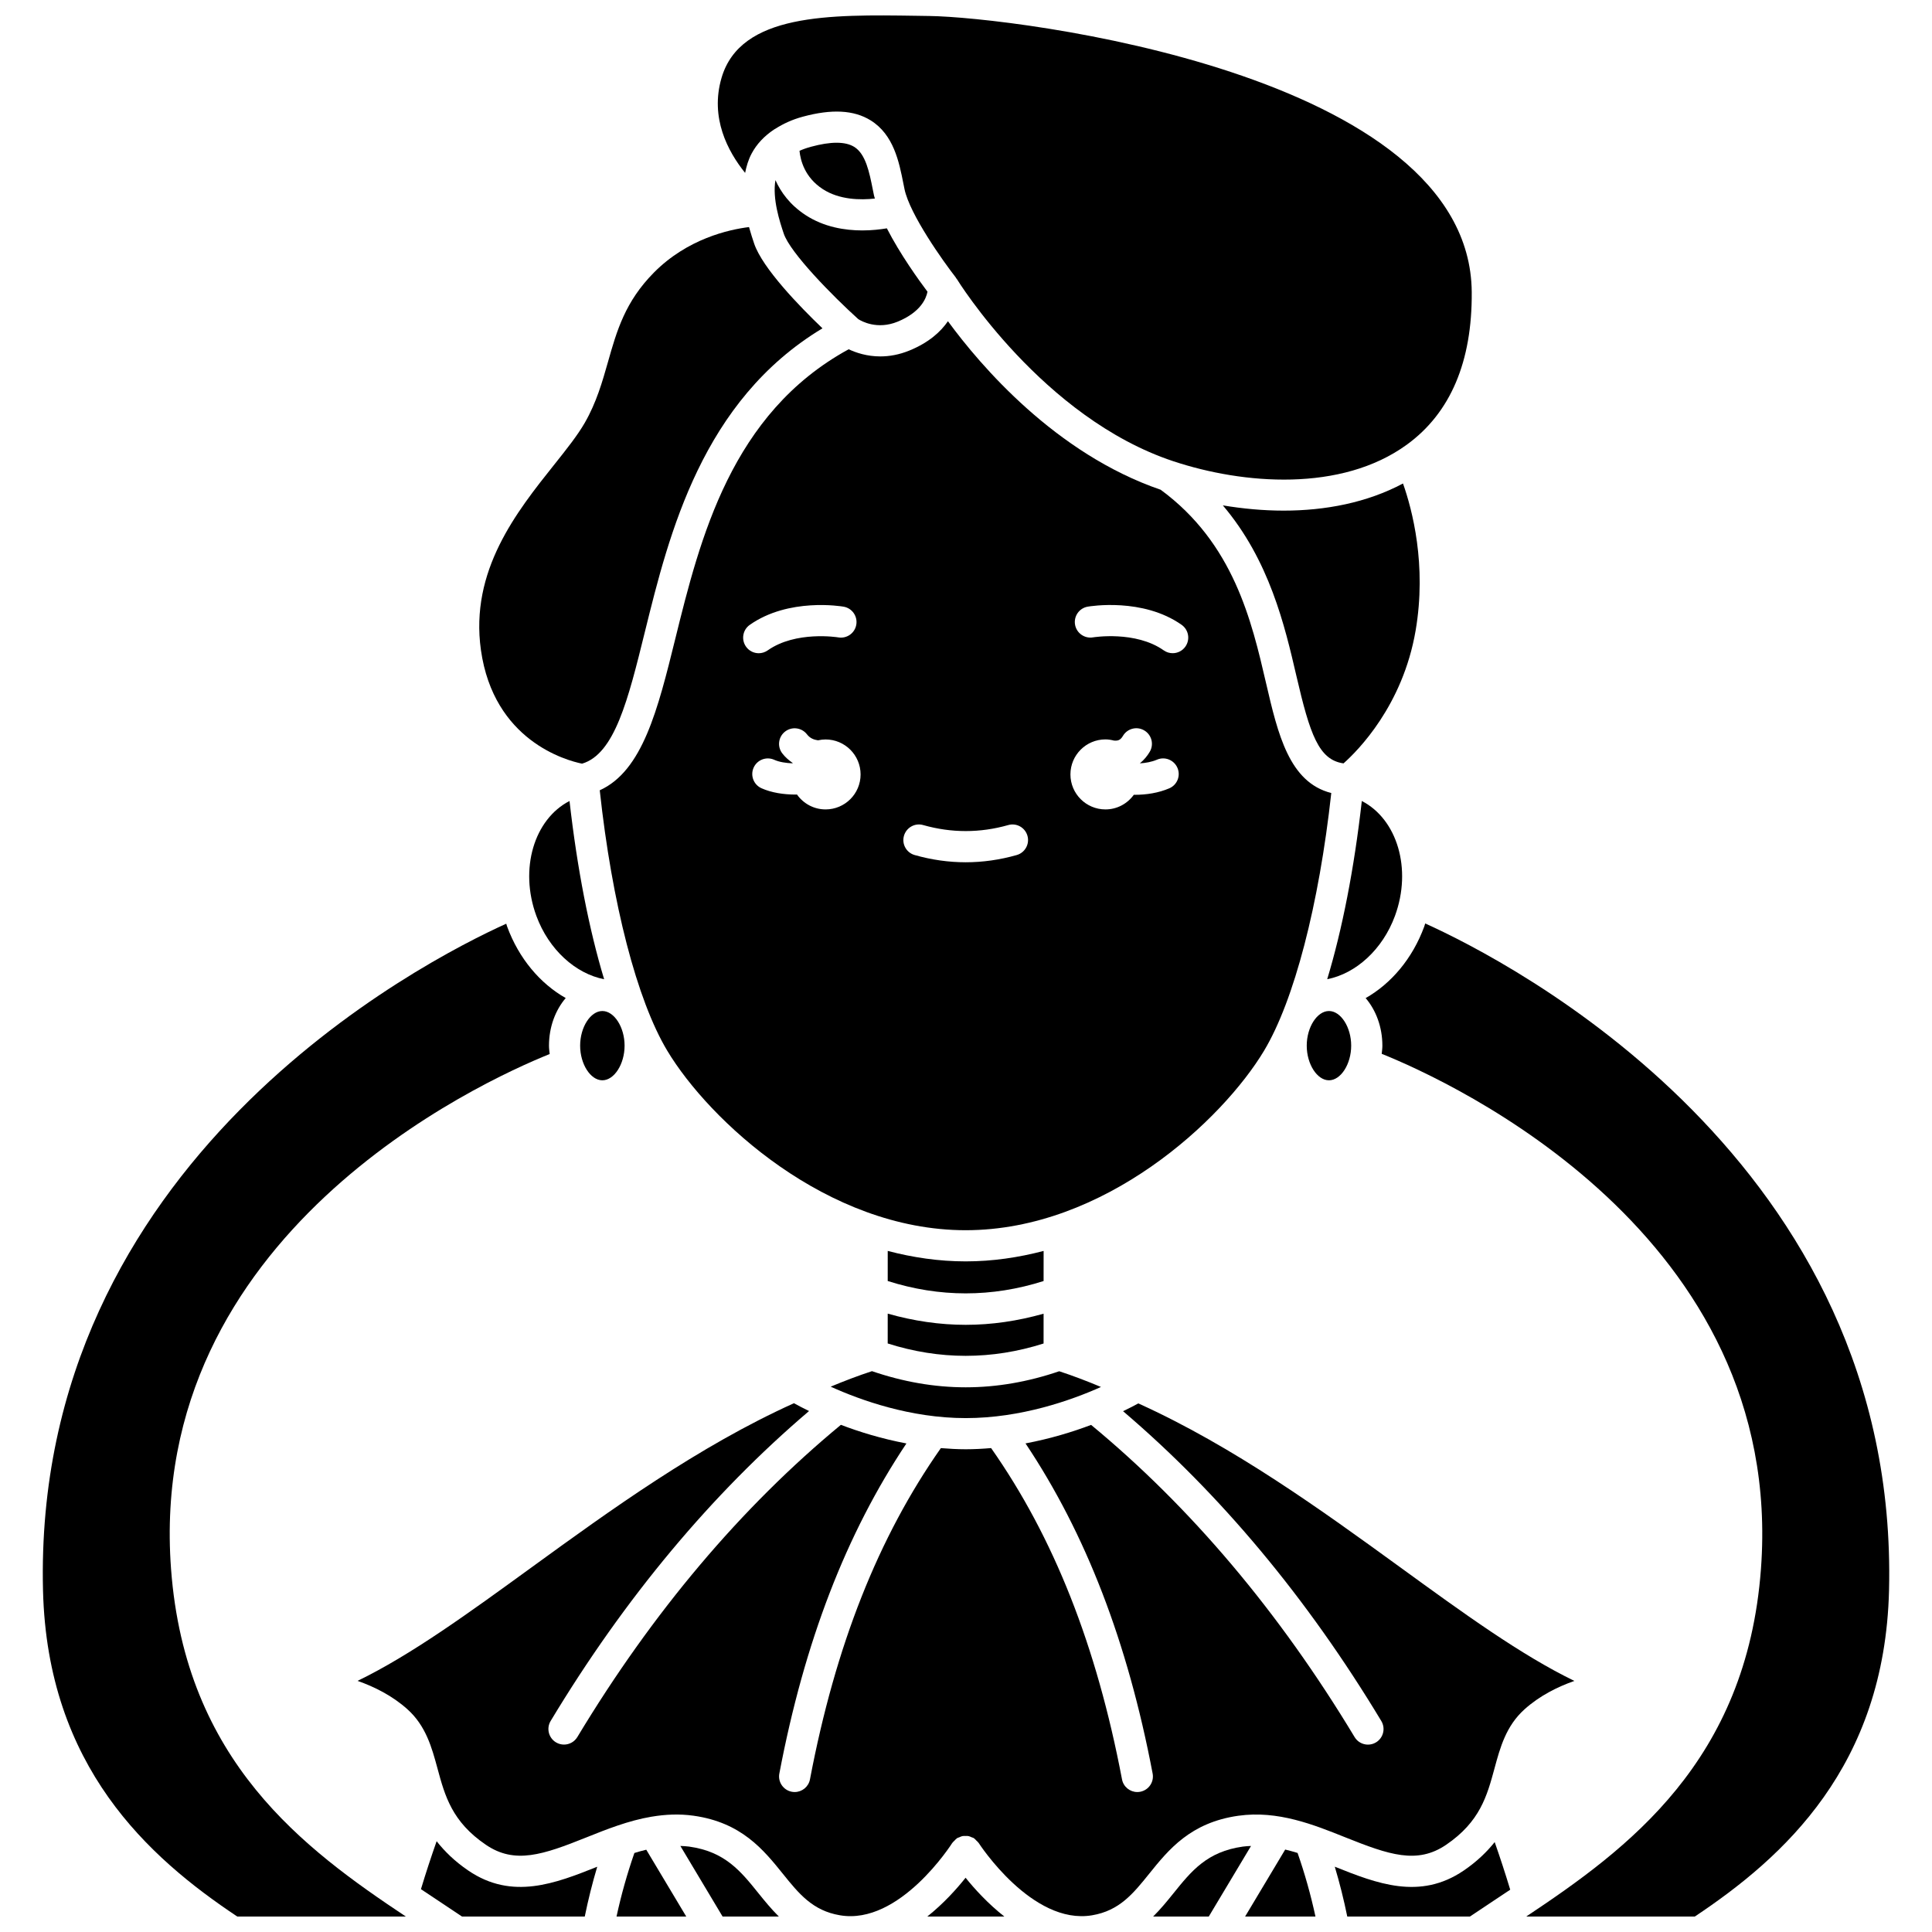
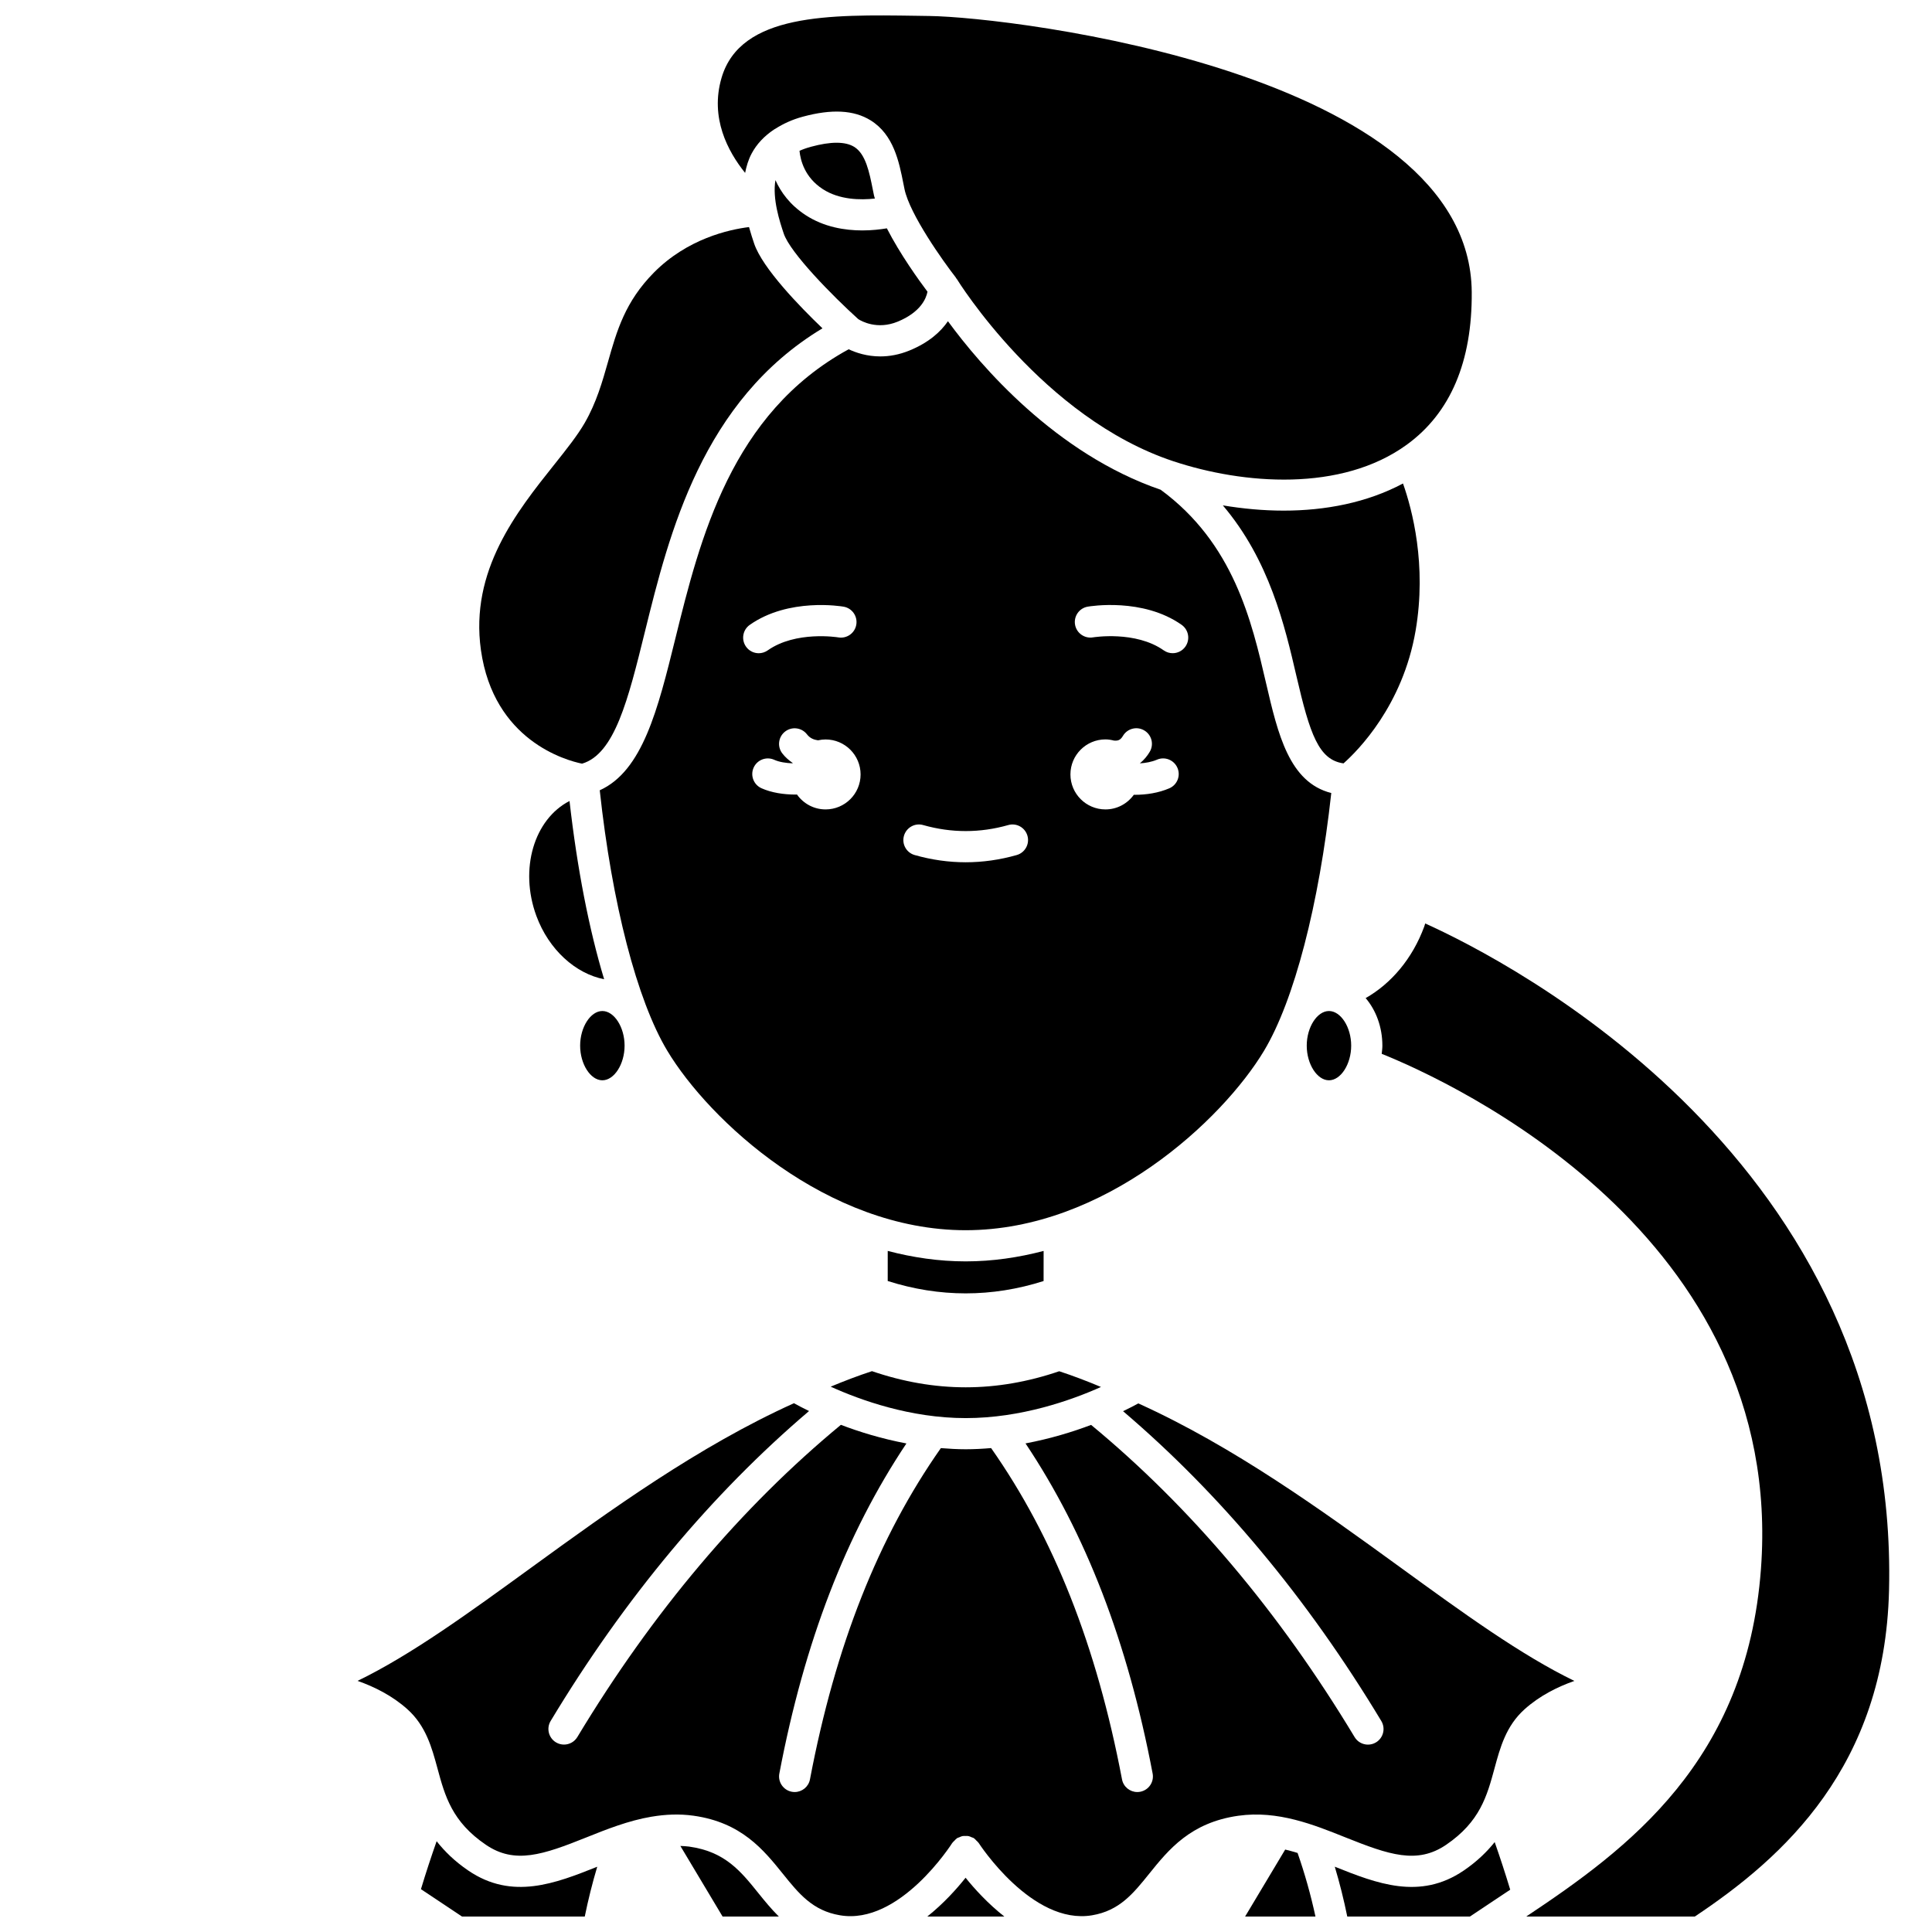
<svg xmlns="http://www.w3.org/2000/svg" width="800px" height="800px" version="1.1" viewBox="144 144 512 512">
  <defs>
    <clipPath id="k">
      <path d="m334 148.09h201v123.91h-201z" />
    </clipPath>
    <clipPath id="h">
      <path d="m497 632h48v19.902h-48z" />
    </clipPath>
    <clipPath id="g">
      <path d="m449 633h27v18.902h-27z" />
    </clipPath>
    <clipPath id="f">
      <path d="m389 641h22v10.902h-22z" />
    </clipPath>
    <clipPath id="e">
      <path d="m238 515h324v136.9h-324z" />
    </clipPath>
    <clipPath id="d">
      <path d="m473 634h20v17.902h-20z" />
    </clipPath>
    <clipPath id="c">
      <path d="m505 388h140v263.9h-140z" />
    </clipPath>
    <clipPath id="b">
      <path d="m324 633h27v18.902h-27z" />
    </clipPath>
    <clipPath id="a">
      <path d="m307 634h19v17.902h-19z" />
    </clipPath>
    <clipPath id="j">
      <path d="m155 388h139v263.9h-139z" />
    </clipPath>
    <clipPath id="i">
      <path d="m255 631h48v20.902h-48z" />
    </clipPath>
  </defs>
  <path d="m303.63 430.29c3.141 0 5.891-4.289 5.891-9.18s-2.75-9.18-5.891-9.18c-3.137 0-5.887 4.289-5.887 9.18s2.75 9.18 5.887 9.18z" />
  <path d="m362 194.09c4.441 2.902 10.059 2.953 13.855 2.527-0.07-0.273-0.191-0.574-0.242-0.84l-0.305-1.508c-0.926-4.652-1.883-9.461-4.945-11.352-2.344-1.445-6.195-1.453-11.469-0.016-1.109 0.301-2.109 0.66-3.019 1.066 0.254 2.559 1.395 7.027 6.125 10.121z" />
  <path d="m294.93 356.27c-9.375 4.824-13.359 18.012-8.789 30.449 3.293 8.949 10.383 15.312 17.961 16.789-3.984-13.18-7.144-29.312-9.172-47.238z" />
  <path d="m349.5 191.73c-0.844 4.973 1.129 10.977 2.199 14.172 1.707 5.086 12.934 16.52 19.754 22.672 0.789 0.508 4.977 2.914 10.461 0.66 6.047-2.492 7.527-6.109 7.883-7.926-2.215-2.938-7.262-9.934-10.77-16.797-1.727 0.289-3.957 0.555-6.488 0.555-4.629 0-10.172-0.875-15.047-4.062-4.141-2.703-6.566-6.074-7.992-9.273z" />
-   <path d="m513.68 386.72c4.574-12.438 0.586-25.625-8.785-30.449-2.023 17.922-5.184 34.051-9.172 47.23 7.582-1.484 14.664-7.832 17.957-16.781z" />
  <path d="m496.19 430.29c3.137 0 5.887-4.289 5.887-9.18s-2.75-9.18-5.887-9.18c-3.141 0-5.891 4.289-5.891 9.18s2.75 9.18 5.891 9.18z" />
-   <path d="m379.25 500.03c13.719 4.371 27.59 4.375 41.309 0.012l0.004-7.902c-6.859 1.941-13.746 2.953-20.637 2.953-6.902 0-13.801-1.016-20.672-2.965z" />
  <path d="m478.99 422.45c7.969-13.285 14.555-38.629 17.812-68.293-11.152-2.812-14.148-15.613-17.281-29.109-3.832-16.535-8.617-37.078-27.938-51.262-27.852-9.547-47.766-32.91-56.371-44.66-1.906 2.781-5.035 5.644-10.168 7.754-2.797 1.148-5.41 1.574-7.746 1.574-3.582 0-6.473-0.992-8.391-1.895-31.133 17-39.375 50.105-45.977 76.84-4.598 18.625-8.648 34.902-19.992 40.035 3.238 29.984 9.859 55.629 17.895 69.02 11.035 18.391 42.262 47.566 79.078 47.566 36.824-0.004 68.047-29.18 79.078-47.57zm-136.3-112.85c10.309-7.258 24.289-4.926 24.875-4.824 2.246 0.391 3.75 2.531 3.359 4.781-0.391 2.246-2.519 3.746-4.769 3.359-0.227-0.039-11.277-1.797-18.703 3.438-0.723 0.508-1.555 0.758-2.375 0.758-1.297 0-2.578-0.605-3.379-1.75-1.316-1.871-0.871-4.449 0.992-5.762zm20.094 48.902c-3.141 0-5.902-1.57-7.582-3.953-0.125 0-0.238 0.02-0.367 0.02-3.117 0-6.348-0.48-9.031-1.676-2.082-0.934-3.016-3.371-2.086-5.457 0.93-2.082 3.371-3.019 5.457-2.086 1.355 0.605 3.102 0.871 4.852 0.938 0.012-0.031 0.02-0.066 0.031-0.098-1.012-0.707-1.953-1.512-2.746-2.539-1.387-1.809-1.051-4.402 0.762-5.793 1.805-1.387 4.398-1.051 5.793 0.762 0.785 1.02 1.812 1.422 2.914 1.574 0.648-0.145 1.316-0.23 2.008-0.23 5.121 0 9.277 4.156 9.277 9.277-0.004 5.121-4.16 9.262-9.281 9.262zm50.652 12.094c-4.477 1.273-9.027 1.914-13.516 1.914-4.496 0-9.043-0.641-13.516-1.914-2.199-0.621-3.469-2.902-2.848-5.098 0.625-2.195 2.914-3.481 5.098-2.848 7.484 2.121 15.039 2.125 22.535 0 2.195-0.633 4.477 0.652 5.098 2.848 0.621 2.191-0.656 4.477-2.852 5.098zm40.434-17.684c-2.875 1.234-6.094 1.719-9.133 1.719-0.09 0-0.172-0.012-0.262-0.012-1.684 2.344-4.414 3.883-7.523 3.883-5.121 0-9.277-4.156-9.277-9.277s4.156-9.277 9.277-9.277c0.785 0 1.531 0.129 2.258 0.309 0.984 0.082 1.672-0.039 2.371-1.223 1.152-1.969 3.684-2.637 5.652-1.469 1.969 1.152 2.629 3.684 1.469 5.652-0.613 1.047-1.48 2.144-2.629 3.078 1.551-0.098 3.129-0.371 4.535-0.973 2.09-0.91 4.523 0.07 5.426 2.168 0.906 2.098-0.066 4.527-2.164 5.422zm4.273-37.559c-0.805 1.141-2.082 1.75-3.379 1.75-0.82 0-1.652-0.246-2.375-0.758-7.469-5.262-18.617-3.457-18.73-3.438-2.231 0.383-4.379-1.125-4.762-3.371-0.383-2.242 1.117-4.379 3.359-4.766 0.594-0.102 14.59-2.441 24.898 4.824 1.855 1.316 2.301 3.894 0.988 5.758z" />
  <g clip-path="url(#k)">
    <path d="m343.19 184.69c1.363-2.555 3.375-4.648 5.906-6.344 0.117-0.094 0.262-0.141 0.383-0.223 2.074-1.324 4.445-2.434 7.246-3.191 7.676-2.09 13.562-1.781 17.984 0.957 6.113 3.781 7.551 10.98 8.699 16.77l0.293 1.453c1.379 6.684 10.262 19.16 13.57 23.398 0.062 0.078 0.09 0.172 0.145 0.258 0.039 0.055 0.094 0.082 0.129 0.137 0.223 0.367 22.762 36.832 57.383 48.324 18.543 6.156 44.547 8.238 61.914-4.398 11.543-8.395 17.324-21.996 17.184-40.426-0.43-58.156-121.54-72.879-143.8-73.168l-3.363-0.051c-22.918-0.34-46.621-0.691-51.645 16.445-3.102 10.578 1.648 19.492 6.246 25.188 0.344-1.746 0.848-3.477 1.727-5.129z" />
  </g>
  <path d="m515.81 272.13c-9.59 5.113-20.637 7.191-31.621 7.191-5.461 0-10.895-0.52-16.125-1.391 12.352 14.562 16.398 31.844 19.508 45.25 3.574 15.414 5.894 22.207 12.477 23.125 3.785-3.359 15.699-15.301 19.105-35.195 2.988-17.453-0.922-32.125-3.344-38.98z" />
  <path d="m420.57 475.51c-6.633 1.738-13.539 2.769-20.656 2.769-7.113 0-14.02-1.031-20.656-2.773l-0.004 7.973c13.719 4.367 27.59 4.371 41.309 0.008z" />
  <path d="m364.14 511.48c7.832 3.551 21.098 8.332 35.785 8.332 14.66 0 27.957-4.723 35.848-8.25-3.68-1.547-7.375-2.953-11.066-4.168-8.227 2.805-16.504 4.258-24.781 4.258-8.301 0-16.598-1.457-24.848-4.281-3.648 1.199-7.301 2.586-10.938 4.109z" />
  <g clip-path="url(#h)">
    <path d="m531.88 639.73c-11.621 7.902-23.07 3.398-34.148-1.035 1.293 4.328 2.398 8.742 3.309 13.211h32.496c2.074-1.391 4.168-2.789 6.305-4.203 1.449-0.961 2.918-1.934 4.383-2.914-1.297-4.289-2.672-8.488-4.117-12.613-2.094 2.606-4.703 5.156-8.227 7.555z" />
  </g>
  <g clip-path="url(#g)">
-     <path d="m473.35 633.37c-9.477 1.332-13.609 6.457-18.395 12.402-1.637 2.031-3.363 4.156-5.359 6.129h14.742l11.195-18.699c-0.727 0.031-1.453 0.062-2.184 0.168z" />
-   </g>
+     </g>
  <g clip-path="url(#f)">
    <path d="m399.89 641.62c-2.359 2.977-5.828 6.836-10.152 10.285h20.422c-4.367-3.449-7.883-7.312-10.27-10.285z" />
  </g>
  <g clip-path="url(#e)">
    <path d="m472.2 625.19c10.41-1.469 19.949 2.363 28.371 5.742 11.531 4.613 18.984 7.18 26.656 1.965 9-6.117 10.859-12.992 12.832-20.258 1.496-5.523 3.043-11.234 7.953-15.652 4.008-3.606 8.785-5.973 13.215-7.527-14.16-6.871-29.316-17.875-46.223-30.16-20.684-15.023-44.078-31.961-69.34-43.383-0.996 0.547-2.34 1.246-4.039 2.066 25.766 21.949 48.789 49.484 68.434 82.098 1.176 1.953 0.551 4.492-1.406 5.668-0.668 0.406-1.402 0.594-2.129 0.594-1.402 0-2.769-0.711-3.539-2-19.977-33.164-43.473-60.957-69.828-82.73-4.894 1.855-10.824 3.668-17.383 4.906 15.957 23.895 27.047 52.551 33.688 87.488 0.426 2.238-1.047 4.398-3.289 4.828-0.262 0.051-0.52 0.074-0.777 0.074-1.945 0-3.676-1.379-4.051-3.359-6.742-35.477-18.125-64.199-34.691-87.793-2.207 0.188-4.441 0.312-6.731 0.312-2.238 0-4.426-0.129-6.582-0.305-16.566 23.594-27.945 52.305-34.688 87.785-0.375 1.98-2.109 3.359-4.051 3.359-0.258 0-0.516-0.023-0.777-0.074-2.238-0.43-3.715-2.59-3.289-4.828 6.637-34.93 17.723-63.59 33.676-87.477-6.551-1.238-12.477-3.066-17.363-4.934-26.359 21.777-49.863 49.574-69.844 82.738-0.777 1.289-2.141 2-3.539 2-0.727 0-1.461-0.191-2.129-0.594-1.953-1.176-2.582-3.715-1.406-5.668 19.652-32.625 42.691-60.176 68.477-82.133-1.676-0.812-3.004-1.516-4.004-2.07-25.293 11.422-48.711 28.383-69.418 43.422-16.906 12.285-32.059 23.289-46.223 30.16 4.43 1.555 9.207 3.922 13.215 7.527 4.906 4.414 6.457 10.129 7.957 15.656 1.969 7.269 3.828 14.137 12.832 20.254 7.668 5.219 15.129 2.66 26.656-1.965 5.32-2.133 11.098-4.438 17.246-5.481 0.039-0.004 0.07-0.008 0.105-0.012 3.559-0.594 7.234-0.777 11.02-0.246 12.711 1.785 18.539 9.02 23.68 15.398 4.223 5.242 7.871 9.766 15.102 10.984 15.84 2.738 29.645-18.938 29.781-19.156 0.016-0.023 0.043-0.039 0.059-0.062 0.145-0.219 0.359-0.379 0.547-0.57 0.203-0.203 0.375-0.434 0.613-0.586 0.023-0.016 0.031-0.043 0.059-0.059 0.184-0.117 0.387-0.141 0.582-0.227 0.277-0.121 0.535-0.266 0.832-0.32 0.285-0.059 0.566-0.031 0.855-0.027 0.242 0 0.48-0.027 0.723 0.016 0.316 0.059 0.598 0.207 0.895 0.336 0.176 0.078 0.371 0.094 0.543 0.203 0.023 0.016 0.039 0.043 0.059 0.059 0.23 0.148 0.406 0.375 0.602 0.574 0.195 0.195 0.414 0.359 0.562 0.578 0.016 0.023 0.043 0.039 0.059 0.062 0.145 0.219 14.168 21.879 30.074 19.184 7.238-1.219 10.887-5.746 15.105-10.984 5.137-6.379 10.965-13.613 23.676-15.398z" />
  </g>
  <g clip-path="url(#d)">
    <path d="m484.59 634.15-10.625 17.754h18.645c-1.242-5.754-2.832-11.395-4.738-16.855-1.09-0.336-2.188-0.633-3.281-0.898z" />
  </g>
  <path d="m298.25 346.38c8.637-2.562 12.199-16.895 16.656-34.957 6.434-26.051 15.172-61.223 47.055-80.414-6.012-5.758-15.926-15.965-18.109-22.477-0.391-1.176-0.887-2.672-1.355-4.356-5.316 0.656-16.328 3.082-25.219 12.07-7.629 7.715-9.828 15.453-12.152 23.648-1.504 5.301-3.062 10.777-6.148 16.141-1.938 3.363-4.789 6.945-8.09 11.086-9.977 12.516-22.391 28.098-19.441 49.125 3.391 24.062 22.621 29.277 26.805 30.133z" />
  <g clip-path="url(#c)">
    <path d="m521.7 388.73c-0.094 0.281-0.164 0.562-0.27 0.84-3.113 8.473-8.758 15.098-15.52 18.934 2.719 3.18 4.434 7.641 4.434 12.617 0 0.738-0.102 1.441-0.176 2.152 18.219 7.332 107.12 47.801 100.5 136.56-3.801 50.98-35.266 74.129-62.215 92.078h44.676c23.574-15.711 50.328-39.758 51.484-86.402 2.812-113.95-101.05-166.91-122.91-176.78z" />
  </g>
  <g clip-path="url(#b)">
    <path d="m326.65 633.37c-0.781-0.105-1.562-0.141-2.344-0.172l11.191 18.711h14.906c-1.992-1.98-3.723-4.098-5.359-6.129-4.789-5.953-8.918-11.078-18.395-12.41z" />
  </g>
  <g clip-path="url(#a)">
-     <path d="m312.12 635.06c-1.898 5.457-3.492 11.09-4.734 16.848h18.48l-10.598-17.715c-1.055 0.254-2.102 0.539-3.148 0.867z" />
-   </g>
+     </g>
  <g clip-path="url(#j)">
-     <path d="m189.33 559.82c-6.609-88.68 82.031-129.12 100.34-136.49-0.078-0.734-0.184-1.457-0.184-2.219 0-4.969 1.715-9.434 4.434-12.617-6.762-3.832-12.406-10.461-15.52-18.934-0.094-0.258-0.156-0.512-0.242-0.77-22.176 10.035-125.57 63.012-122.76 176.71 1.152 46.645 27.906 70.695 51.48 86.402h44.672c-26.953-17.949-58.418-41.098-62.219-92.078z" />
-   </g>
+     </g>
  <g clip-path="url(#i)">
    <path d="m268.12 639.73c-3.629-2.469-6.297-5.106-8.41-7.785-1.453 4.137-2.848 8.363-4.156 12.707 1.539 1.027 3.078 2.043 4.602 3.059 2.137 1.418 4.231 2.809 6.305 4.207h32.504c0.914-4.473 2.016-8.887 3.309-13.215-11.086 4.422-22.539 8.922-34.152 1.027z" />
  </g>
</svg>